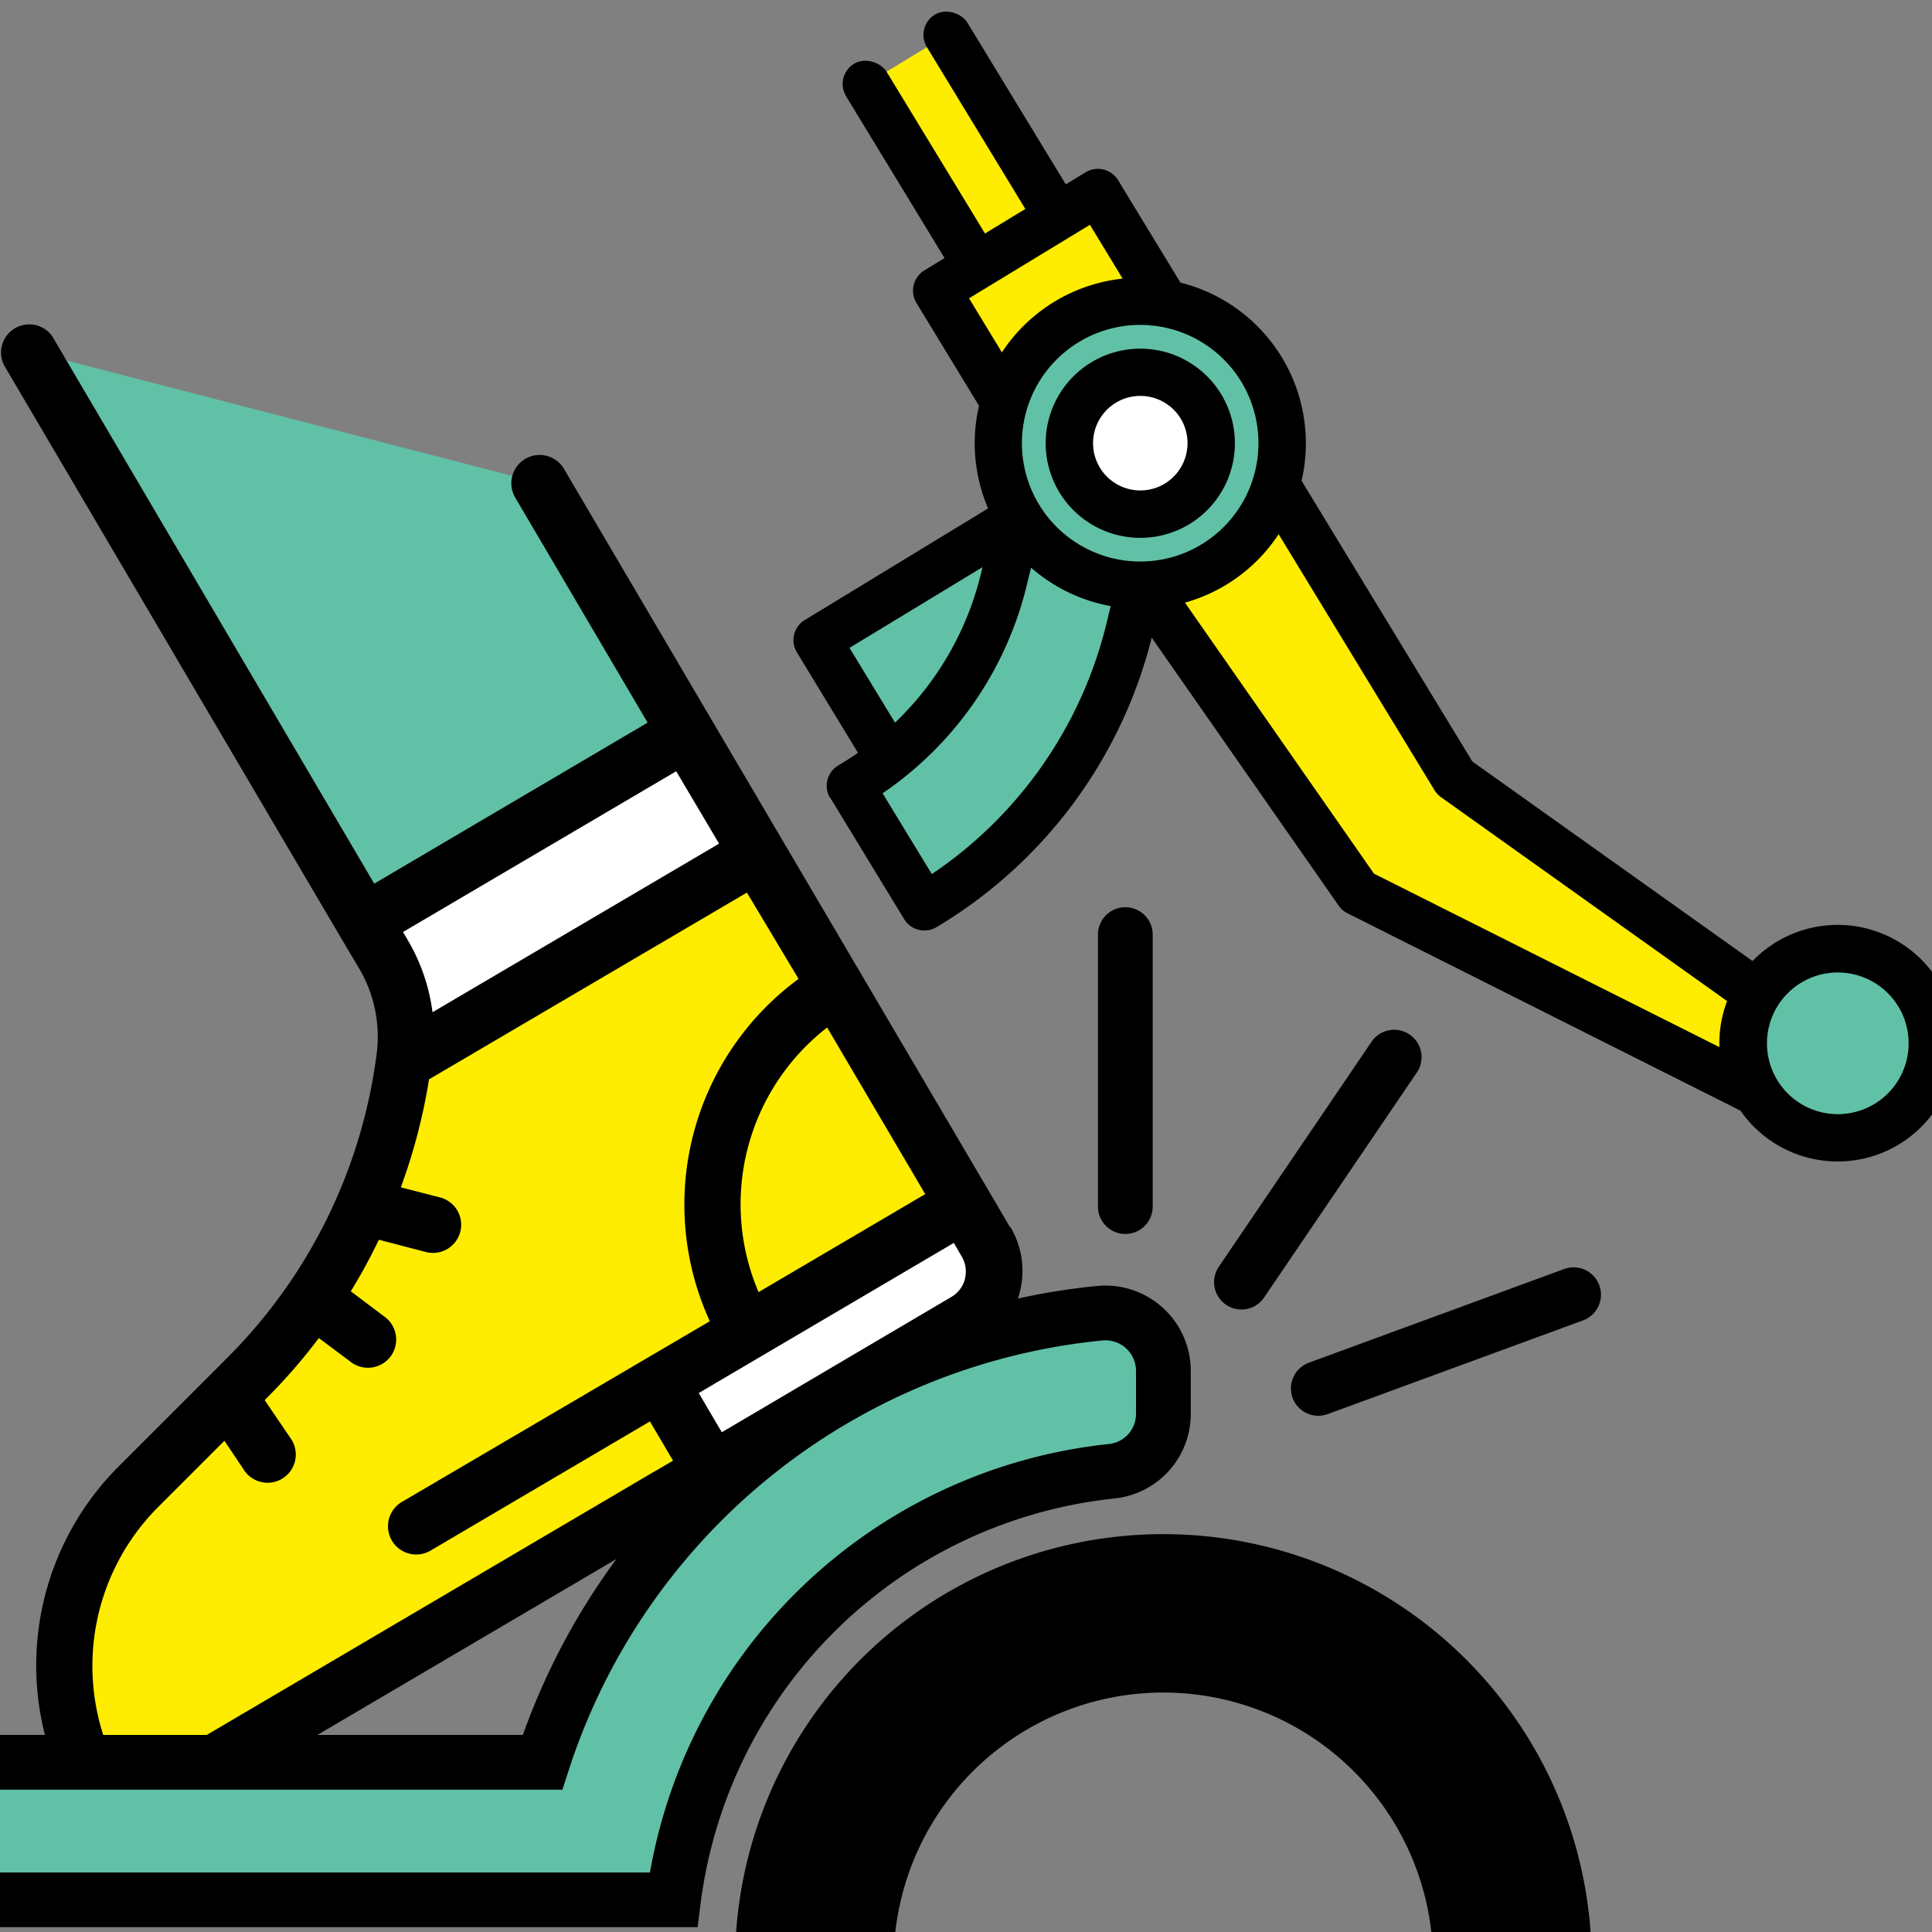
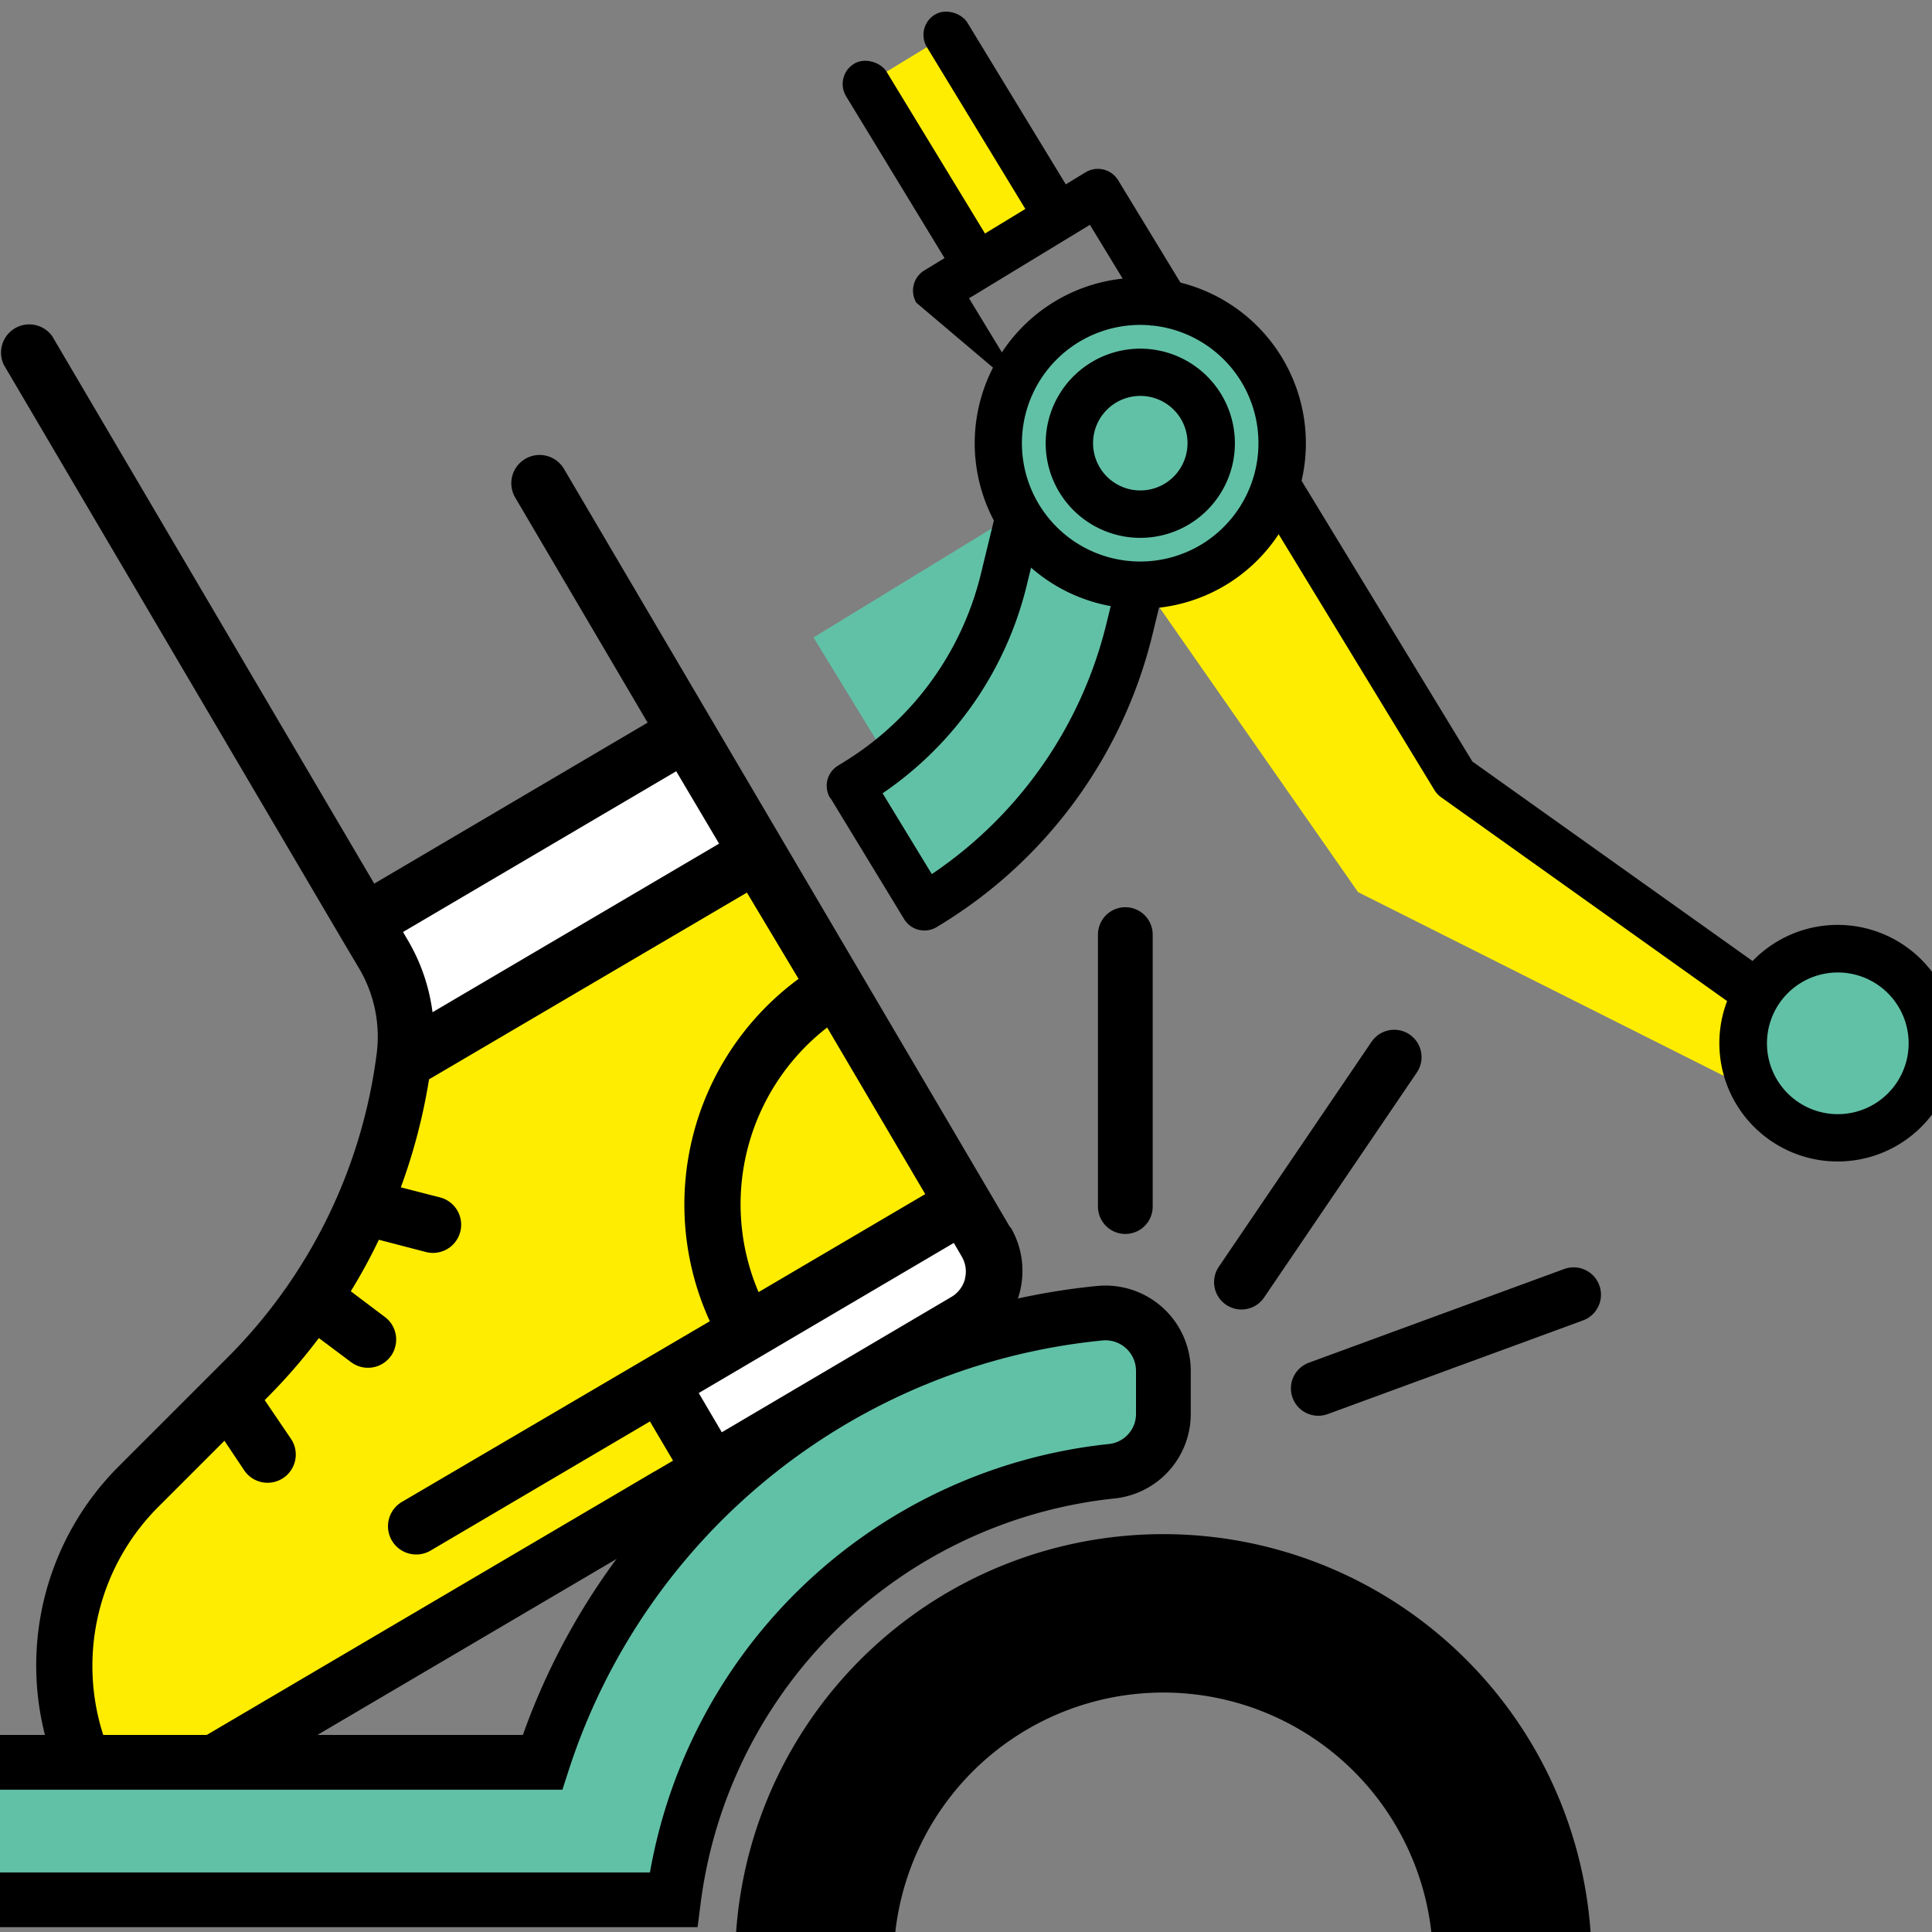
<svg xmlns="http://www.w3.org/2000/svg" id="Слой_1" data-name="Слой 1" viewBox="0 0 300 300">
  <rect x="0" y="0" width="300" height="300" fill="#808080" stroke="none" />
  <defs>
    <style>.cls-1,.cls-4,.cls-5{fill:#61c1a6;}.cls-2{fill:#feed01;}.cls-3{fill:#fff;}.cls-4,.cls-5{stroke:#000;stroke-width:8.5px;}.cls-4{stroke-miterlimit:10;}.cls-5{stroke-linecap:round;stroke-linejoin:round;}</style>
  </defs>
  <title>All</title>
  <rect class="cls-1" x="130.6" y="87" width="40.4" height="25.71" transform="matrix(0.85, -0.52, 0.52, 0.85, -29.93, 92.95)" />
  <path class="cls-1" d="M177.2,90.24l-1.77,7.24a69.75,69.75,0,0,1-31.52,43.11l-.41.25L132,122l.64-.39A51.41,51.41,0,0,0,155.9,89.87l2.34-9.59" />
  <rect class="cls-2" x="142.03" y="6.81" width="14.69" height="33.05" transform="translate(9.64 81.06) rotate(-31.32)" />
-   <rect class="cls-2" x="149.96" y="35.58" width="29.38" height="25.71" transform="translate(-1.18 92.65) rotate(-31.32)" />
  <polyline class="cls-2" points="177.19 90.24 210.88 138.53 274.92 170.7 275.14 155.9 225.88 120.8 197.25 73.74" />
  <path class="cls-1" d="M165.61,50a22,22,0,1,1-7.37,30.28A22,22,0,0,1,165.61,50Zm0,0" />
  <path class="cls-1" d="M277.71,149.45a14.69,14.69,0,1,1-4.91,20.18,14.69,14.69,0,0,1,4.91-20.18Zm0,0" />
-   <path class="cls-3" d="M171.33,59.41a11,11,0,1,1-3.68,15.14,11,11,0,0,1,3.68-15.14Zm0,0" />
  <path d="M155.1,82.19a25.71,25.71,0,1,1,35.33,8.6,25.73,25.73,0,0,1-35.33-8.6Zm37.65-22.91a18.37,18.37,0,1,0-6.14,25.23,18.4,18.4,0,0,0,6.14-25.23Zm0,0" />
  <path d="M269.66,171.54a18.37,18.37,0,1,1,25.24,6.14,18.38,18.38,0,0,1-25.24-6.14Zm25.1-15.27a11,11,0,1,0-3.68,15.14,11,11,0,0,0,3.68-15.14Zm0,0" />
  <path d="M201.29,73.31l27.34,44.94,44.94,32-4.26,6-45.56-32.47a3.82,3.82,0,0,1-1-1.08L195,77.13ZM195,77.13" />
-   <path d="M180.2,88.13l33.15,47.53,61.1,30.69-3.3,6.56-61.92-31.1a3.6,3.6,0,0,1-1.36-1.18L174.18,92.34Zm-6,4.21" />
  <path d="M128.91,123.93a3.66,3.66,0,0,1,1.23-5.05l.63-.39A47.43,47.43,0,0,0,152.34,89l2.33-9.59,7.14,1.74-2.34,9.58a54.64,54.64,0,0,1-22.42,32.45l7.64,12.55a65.59,65.59,0,0,0,27.17-39.12l1.77-7.24,7.13,1.74L179,98.35a73,73,0,0,1-33.18,45.38l-.41.25a3.69,3.69,0,0,1-5-1.23l-11.45-18.82Zm0,0" />
  <path d="M164.51,76.46a14.69,14.69,0,1,1,20.19,4.92,14.7,14.7,0,0,1-20.19-4.92ZM183.34,65a7.34,7.34,0,1,0-2.46,10.09A7.37,7.37,0,0,0,183.34,65Zm0,0" />
-   <path d="M142.28,47a3.69,3.69,0,0,1,1.23-5l25.1-15.27a3.69,3.69,0,0,1,5,1.23l11.45,18.82-6.27,3.82-9.55-15.69L150.47,46.32,160,62l-6.27,3.82L142.28,47Zm0,0" />
+   <path d="M142.28,47a3.69,3.69,0,0,1,1.23-5l25.1-15.27a3.69,3.69,0,0,1,5,1.23l11.45,18.82-6.27,3.82-9.55-15.69L150.47,46.32,160,62L142.28,47Zm0,0" />
  <rect x="151.02" y="-0.41" width="7.35" height="36.73" rx="3.67" ry="3.67" transform="translate(13.22 83.04) rotate(-31.32)" />
  <rect x="138.48" y="7.22" width="7.35" height="36.73" rx="3.67" ry="3.67" transform="translate(7.42 77.63) rotate(-31.32)" />
-   <path d="M123.73,101.28a3.65,3.65,0,0,1,1.23-5l31.37-19.1,3.82,6.28L131.91,100.6l9.55,15.69-6.28,3.82-11.45-18.83Zm0,0" />
-   <path class="cls-1" d="M83.81,75l22.78,38.72-50,29.42L4.38,54.45Zm0,0" />
  <path class="cls-3" d="M102.48,214.73,149.66,187l3.45,5.87a9,9,0,0,1-3.19,12.34l-39.41,23.18Zm0,0" />
  <path class="cls-2" d="M110.51,228.36l-88.35,52a5,5,0,0,1-6.78-1.76,39.29,39.29,0,0,1,6.09-47.7l17-17a85.41,85.41,0,0,0,24.35-49.82,25.1,25.1,0,0,0-3.27-15.81l-3-5.06,50-29.42,7.3,12.41L149.66,187l-47.18,27.76Zm0,0" />
  <path class="cls-3" d="M56.58,143.18l3,5.06a25.1,25.1,0,0,1,3.27,15.81l-.06.45,54.73-32.2-10.91-18.54Zm0,0" />
  <path d="M156.88,190.63l-3.45-5.88L87.58,72.82A4.38,4.38,0,1,0,80,77.26l20.56,34.95-42.45,25-50-85A4.38,4.38,0,0,0,.61,56.68l52.2,88.72,3,5.06a20.8,20.8,0,0,1,2.7,13,81.37,81.37,0,0,1-23.11,47.27l-17,17a43.69,43.69,0,0,0-6.76,53,9.31,9.31,0,0,0,12.77,3.3l15.39-9.05,7.55-4.44,58.18-34.23,7.55-4.44,39.08-23a13.36,13.36,0,0,0,4.75-18.32Zm-28.44-31.08,15.23,25.87-25.88,15.22A34.74,34.74,0,0,1,128.44,159.55ZM105,119.76,111.66,131l-44.5,26.18A29.38,29.38,0,0,0,63.33,146l-.75-1.28ZM60.85,239.22a4.39,4.39,0,0,0,6,1.56l34.07-20.06,3.59,6.09-2.78,1.63-.11.05L19.94,276.56a.54.54,0,0,1-.43.06.56.56,0,0,1-.36-.26A34.92,34.92,0,0,1,24.57,234l10.28-10.28,3,4.49a4.38,4.38,0,1,0,7.25-4.91l-4-5.89.41-.42a86.65,86.65,0,0,0,8-9.22l5,3.74a4.38,4.38,0,0,0,6.13-.87,4.07,4.07,0,0,0,.73-1.53,4.36,4.36,0,0,0-1.59-4.6l-5.31-4a86.5,86.5,0,0,0,4.36-8l7.22,1.88a4.38,4.38,0,1,0,2.19-8.48l-6-1.54a89.56,89.56,0,0,0,4.38-16.77l49.36-29L124,152a43.5,43.5,0,0,0-13.78,53.16L62.4,233.22A4.39,4.39,0,0,0,60.85,239.22Zm89-40.65a4.6,4.6,0,0,1-2.14,2.83l-35.63,21-3.58-6.09L148.11,193l1.22,2.1A4.56,4.56,0,0,1,149.83,198.57Z" />
  <path d="M180.64,238.22a66.5,66.5,0,0,0-66.35,62H139a41.88,41.88,0,0,1,83.28,0H247A66.51,66.51,0,0,0,180.64,238.22Z" />
  <path class="cls-4" d="M0,295H104.58a76.7,76.7,0,0,1,68.07-66.55,8.94,8.94,0,0,0,8-8.91v-6.7a9,9,0,0,0-9.82-8.93,101.36,101.36,0,0,0-86.59,69.74H0" />
  <line class="cls-5" x1="174.74" y1="187.36" x2="174.74" y2="145.12" />
  <line class="cls-5" x1="192.77" y1="199.09" x2="216.49" y2="164.15" />
  <line class="cls-5" x1="204.7" y1="215.59" x2="244.35" y2="201.04" />
</svg>